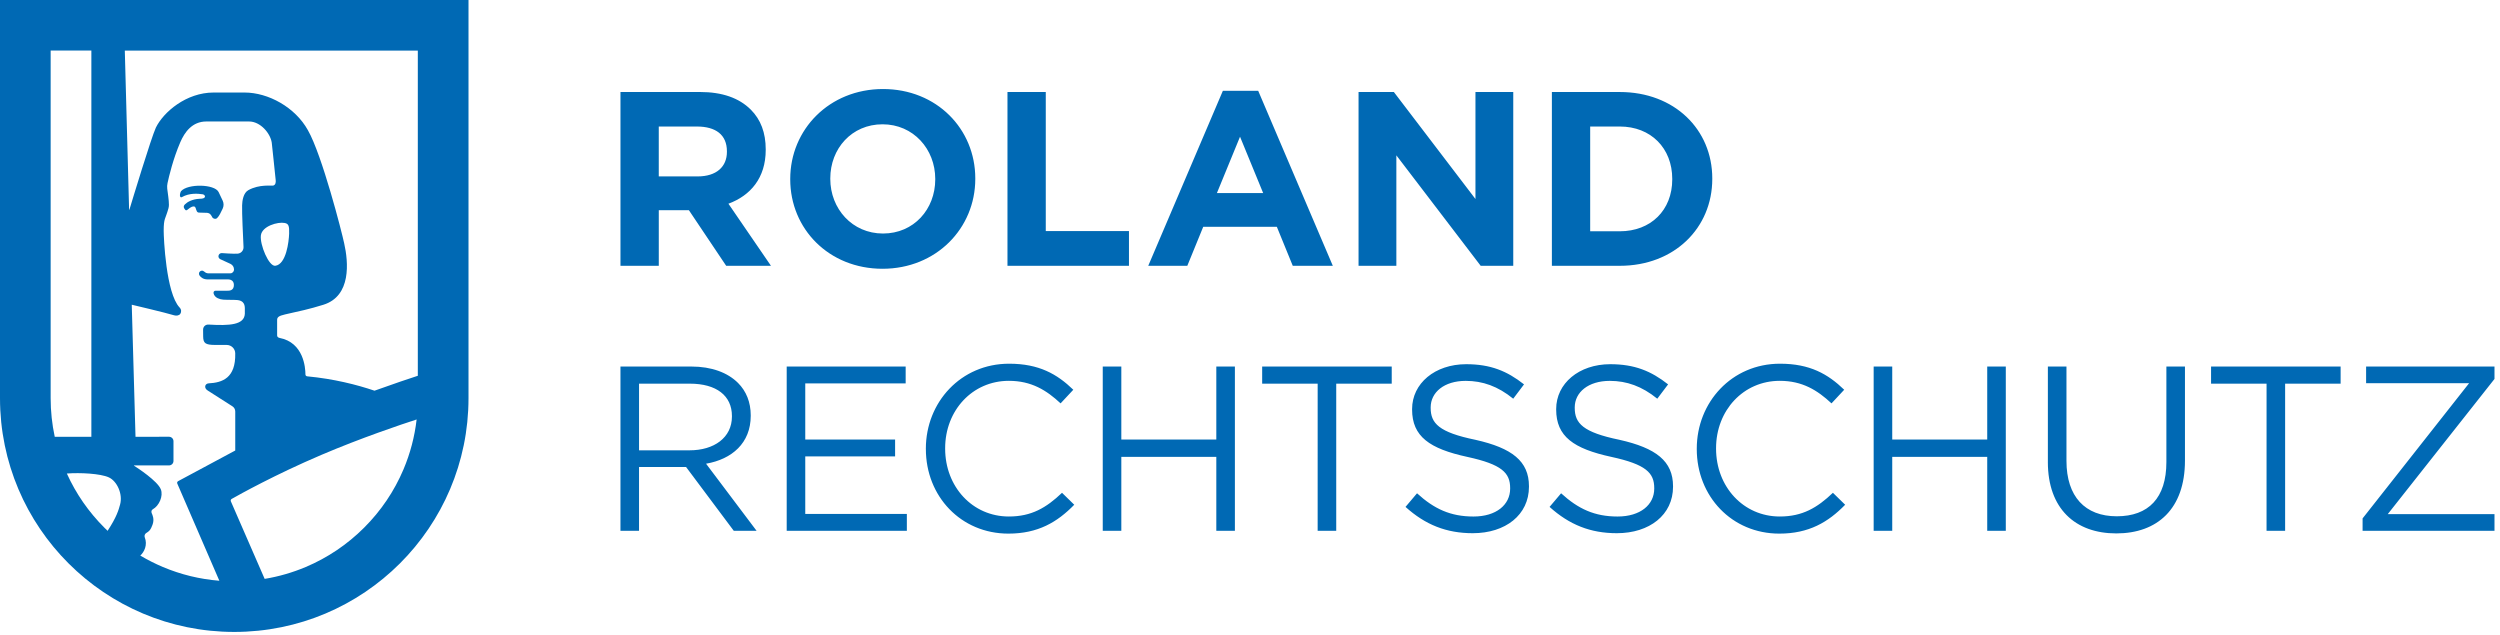
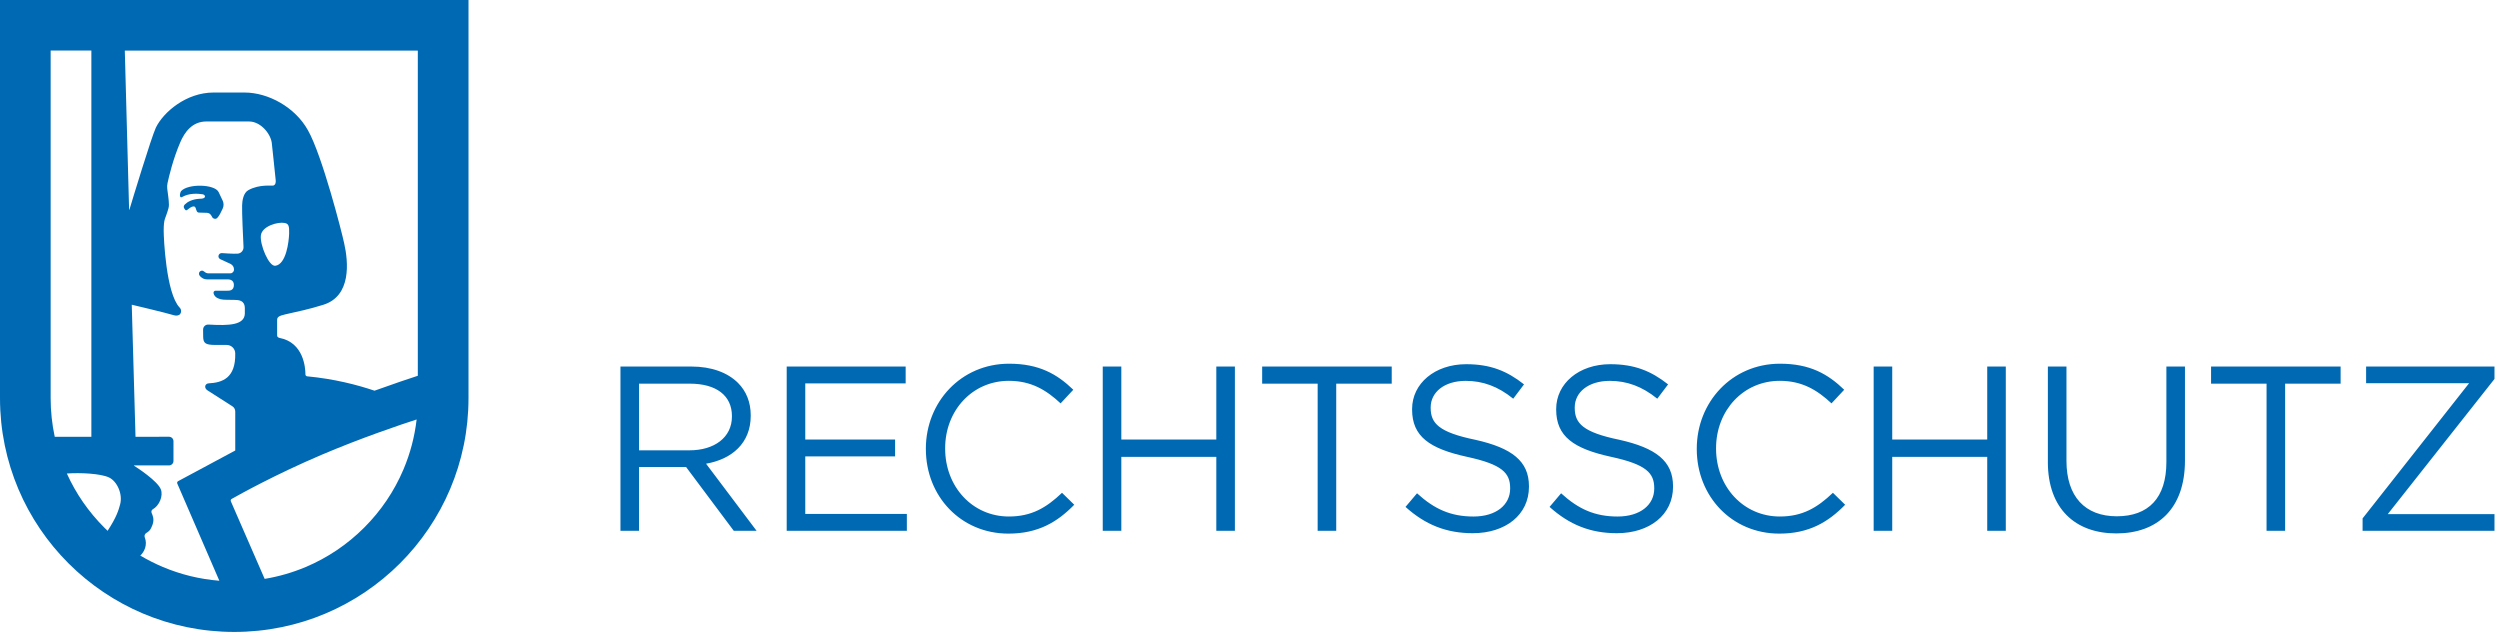
<svg xmlns="http://www.w3.org/2000/svg" width="181" height="46" viewBox="0 0 181 46" fill="none">
  <g clip-path="url(#clip0_4_2250)">
-     <path d="M44.921 6.661H50.684C52.287 6.661 53.511 7.092 54.358 7.938C55.078 8.657 55.438 9.61 55.438 10.814V10.85C55.438 12.881 54.34 14.156 52.738 14.749L55.817 19.243H52.575L49.875 15.217H47.696V19.243H44.922V6.661H44.921ZM50.504 12.773C51.872 12.773 52.629 12.072 52.629 10.993V10.957C52.629 9.753 51.818 9.16 50.45 9.16H47.695V12.773H50.504ZM57.213 12.989V12.953C57.213 9.376 60.041 6.446 63.93 6.446C67.82 6.446 70.611 9.341 70.611 12.916V12.952C70.611 16.529 67.784 19.459 63.894 19.459C60.004 19.459 57.213 16.565 57.213 12.989ZM67.712 12.989V12.953C67.712 10.796 66.127 8.999 63.895 8.999C61.662 8.999 60.113 10.761 60.113 12.918V12.953C60.113 15.11 61.698 16.907 63.93 16.907C66.163 16.907 67.712 15.146 67.712 12.989ZM72.941 6.662H75.714V16.728H81.737V19.244H72.941V6.662ZM88.536 6.573H91.093L96.496 19.244H93.596L92.444 16.422H87.113L85.961 19.244H83.133L88.536 6.573ZM91.453 13.978L89.778 9.898L88.104 13.978H91.453ZM98.359 6.662H100.916L106.823 14.409V6.662H109.56V19.244H107.202L101.096 11.246V19.244H98.359V6.662ZM112.356 6.662H117.271C121.232 6.662 123.969 9.376 123.969 12.918V12.953C123.969 16.494 121.232 19.244 117.271 19.244H112.356V6.662ZM115.129 9.16V16.745H117.271C119.522 16.745 121.071 15.217 121.071 12.989V12.953C121.071 10.724 119.523 9.16 117.271 9.16H115.129Z" fill="#0069B4" />
    <path d="M51.119 33.572C52.992 33.249 54.353 32.077 54.353 30.105V30.071C54.353 29.12 54.029 28.321 53.434 27.726C52.684 26.979 51.527 26.537 50.046 26.537H44.921V38.432H46.266V33.81H49.671L53.127 38.432H54.778L51.118 33.572H51.119ZM46.267 32.603V27.777H49.944C51.868 27.777 52.992 28.644 52.992 30.123V30.156C52.992 31.686 51.698 32.603 49.927 32.603H46.266H46.267ZM56.957 26.537H65.57V27.76H58.301V31.822H64.805V33.045H58.301V37.209H65.656V38.432H56.957V26.537ZM67.032 32.518V32.484C67.032 29.12 69.569 26.332 73.059 26.332C75.22 26.332 76.531 27.08 77.707 28.218L76.787 29.204C75.766 28.252 74.676 27.572 73.042 27.572C70.403 27.572 68.429 29.714 68.429 32.45V32.483C68.429 35.237 70.403 37.395 73.042 37.395C74.677 37.395 75.749 36.766 76.89 35.678L77.775 36.544C76.549 37.802 75.153 38.634 73.008 38.634C69.569 38.634 67.033 35.932 67.033 32.516L67.032 32.518ZM79.839 26.537H81.184V31.822H88.061V26.537H89.406V38.432H88.061V33.079H81.184V38.432H79.839V26.537ZM95.399 27.777H91.381V26.537H100.761V27.777H96.743V38.432H95.398L95.399 27.777ZM101.76 36.699L102.593 35.714C103.837 36.852 105.029 37.396 106.68 37.396C108.331 37.396 109.335 36.546 109.335 35.374V35.34C109.335 34.236 108.74 33.624 106.237 33.08C103.496 32.485 102.236 31.601 102.236 29.648V29.614C102.236 27.762 103.887 26.368 106.152 26.368C107.906 26.368 109.114 26.861 110.339 27.829L109.557 28.866C108.45 27.966 107.344 27.575 106.118 27.575C104.552 27.575 103.581 28.408 103.581 29.496V29.53C103.581 30.651 104.177 31.297 106.816 31.841C109.471 32.436 110.697 33.388 110.697 35.206V35.239C110.697 37.279 108.995 38.604 106.629 38.604C104.721 38.604 103.19 37.992 101.76 36.701V36.699ZM112.19 36.699L113.024 35.714C114.268 36.852 115.46 37.396 117.111 37.396C118.762 37.396 119.767 36.546 119.767 35.374V35.34C119.767 34.236 119.17 33.624 116.668 33.08C113.926 32.485 112.667 31.601 112.667 29.648V29.614C112.667 27.762 114.318 26.368 116.582 26.368C118.336 26.368 119.544 26.861 120.77 27.829L119.987 28.866C118.88 27.966 117.774 27.575 116.549 27.575C114.983 27.575 114.011 28.408 114.011 29.496V29.53C114.011 30.651 114.608 31.297 117.246 31.841C119.902 32.436 121.128 33.388 121.128 35.206V35.239C121.128 37.279 119.426 38.604 117.059 38.604C115.152 38.604 113.621 37.992 112.19 36.701V36.699ZM122.846 32.518V32.484C122.846 29.12 125.382 26.332 128.872 26.332C131.035 26.332 132.345 27.08 133.52 28.218L132.601 29.204C131.58 28.252 130.49 27.572 128.856 27.572C126.218 27.572 124.243 29.714 124.243 32.45V32.483C124.243 35.237 126.218 37.395 128.856 37.395C130.49 37.395 131.563 36.766 132.703 35.678L133.589 36.544C132.364 37.802 130.967 38.634 128.822 38.634C125.383 38.634 122.846 35.932 122.846 32.516L122.846 32.518ZM135.653 26.537H136.998V31.822H143.875V26.537H145.22V38.432H143.875V33.079H136.998V38.432H135.653V26.537ZM148.266 33.453V26.537H149.612V33.368C149.612 35.952 150.956 37.379 153.255 37.379C155.553 37.379 156.846 36.053 156.846 33.453V26.537H158.191V33.351C158.191 36.834 156.199 38.619 153.22 38.619C150.24 38.619 148.265 36.817 148.265 33.453L148.266 33.453ZM164.099 27.777H160.081V26.537H169.461V27.777H165.443V38.432H164.098L164.099 27.777ZM171.052 37.532L178.763 27.744H171.306V26.537H180.601V27.437L172.872 37.225H180.601V38.432H171.051L171.052 37.532Z" fill="#0069B4" />
    <path d="M0 0V28.824C0 38.173 7.593 45.752 16.96 45.752C26.326 45.752 33.92 38.173 33.92 28.824V0H0ZM30.253 27.205C29.63 27.407 28.509 27.785 27.114 28.286C25.823 27.849 24.171 27.43 22.24 27.246C22.169 27.24 22.114 27.181 22.114 27.111C22.112 26.618 21.984 24.801 20.239 24.465C20.145 24.446 20.064 24.387 20.064 24.292V23.169C20.065 22.982 20.152 22.873 20.634 22.765C21.666 22.533 22.379 22.386 23.408 22.066C25.446 21.435 25.226 18.974 24.918 17.615C24.747 16.799 23.319 11.227 22.292 9.426C21.368 7.761 19.419 6.699 17.707 6.699H15.465C13.479 6.699 11.834 8.117 11.285 9.239C10.948 9.97 9.556 14.562 9.37 15.179C9.367 15.192 9.348 15.189 9.347 15.175L9.036 3.662H30.25V27.205H30.253ZM19.933 19.242C19.464 19.306 18.805 17.714 18.887 17.043C18.969 16.37 20.116 16.046 20.61 16.143C20.894 16.199 20.953 16.351 20.933 16.921C20.913 17.491 20.726 19.135 19.933 19.242ZM3.667 3.66H6.615V31.624H3.963C3.767 30.711 3.667 29.776 3.667 28.824V3.66ZM4.84 34.283C5.801 34.209 7.275 34.284 7.881 34.563C8.465 34.831 8.903 35.755 8.696 36.522C8.588 36.925 8.444 37.433 7.791 38.431C7.713 38.357 7.637 38.283 7.56 38.207C6.415 37.064 5.501 35.745 4.84 34.283ZM10.156 40.225C10.44 39.968 10.698 39.45 10.48 38.901C10.438 38.795 10.482 38.659 10.579 38.597C10.827 38.441 10.898 38.376 11.039 38.001C11.195 37.582 11.04 37.29 10.981 37.146C10.941 37.049 10.965 36.927 11.058 36.875C11.529 36.617 11.83 35.906 11.646 35.432C11.409 34.822 9.943 33.87 9.703 33.717C9.693 33.71 9.697 33.696 9.709 33.696C9.995 33.696 11.751 33.696 12.237 33.696C12.416 33.696 12.56 33.551 12.56 33.373V31.943C12.56 31.766 12.416 31.621 12.236 31.621L9.811 31.624L9.539 22.061C9.539 22.061 11.996 22.64 12.608 22.828C12.777 22.881 12.976 22.842 13.056 22.717C13.139 22.589 13.143 22.41 12.999 22.259C12.016 21.22 11.851 17.204 11.851 16.718C11.851 15.771 11.972 15.893 12.195 15.089C12.218 15.005 12.23 14.917 12.23 14.83C12.232 14.486 12.146 13.989 12.108 13.666C12.093 13.531 12.099 13.395 12.128 13.262C12.233 12.772 12.536 11.492 13.056 10.291C13.364 9.577 13.911 8.795 14.938 8.795H18.031C18.852 8.795 19.571 9.645 19.674 10.324C19.724 10.7 19.878 12.311 19.96 13.041C19.979 13.205 19.951 13.399 19.77 13.437C19.637 13.465 18.787 13.329 17.992 13.76C17.614 13.964 17.539 14.528 17.529 14.866C17.513 15.43 17.596 17.142 17.631 17.885C17.642 18.129 17.46 18.339 17.216 18.364C16.957 18.391 16.058 18.324 16.058 18.324H16.055C16.052 18.324 16.05 18.324 16.048 18.324C15.919 18.324 15.815 18.427 15.815 18.555C15.815 18.642 15.864 18.717 15.935 18.757C15.941 18.759 15.945 18.763 15.951 18.766L16.688 19.105C16.688 19.105 16.688 19.105 16.689 19.107C16.839 19.179 16.942 19.33 16.942 19.507C16.942 19.509 16.942 19.511 16.942 19.512C16.942 19.512 16.942 19.518 16.942 19.521C16.942 19.526 16.942 19.534 16.942 19.54C16.942 19.542 16.942 19.543 16.942 19.544C16.942 19.549 16.941 19.553 16.94 19.557C16.93 19.62 16.898 19.677 16.852 19.718C16.831 19.738 16.805 19.756 16.775 19.769C16.772 19.77 16.77 19.77 16.767 19.771C16.763 19.773 16.757 19.775 16.753 19.777C16.745 19.78 16.738 19.781 16.73 19.783C16.728 19.783 16.726 19.783 16.724 19.784C16.703 19.789 16.682 19.791 16.659 19.791C16.656 19.791 16.652 19.791 16.648 19.791H15.112C15.001 19.791 14.904 19.77 14.779 19.659C14.732 19.614 14.666 19.589 14.594 19.599C14.508 19.611 14.435 19.675 14.412 19.759C14.395 19.822 14.408 19.88 14.436 19.928C14.436 19.93 14.437 19.931 14.437 19.931C14.438 19.933 14.44 19.935 14.441 19.937L14.444 19.941C14.545 20.09 14.728 20.229 15.032 20.229C15.206 20.229 16.528 20.229 16.528 20.229C16.582 20.233 16.933 20.241 16.934 20.629C16.936 21.046 16.607 21.052 16.436 21.048H15.599C15.499 21.048 15.441 21.143 15.463 21.24C15.496 21.384 15.599 21.515 15.764 21.59C16.053 21.721 16.166 21.701 16.937 21.711C17.277 21.716 17.717 21.729 17.726 22.311V22.721C17.682 23.525 16.624 23.59 15.107 23.499C14.859 23.485 14.696 23.664 14.704 23.884L14.709 24.364C14.717 24.839 14.851 24.973 15.589 24.974H16.412C16.754 24.974 17.031 25.25 17.031 25.588C17.072 27.378 16.091 27.704 15.109 27.754C14.829 27.769 14.742 28.1 15.048 28.28L16.826 29.416C16.954 29.498 17.032 29.639 17.032 29.791V32.617C15.539 33.422 13.371 34.584 12.898 34.835C12.835 34.869 12.807 34.945 12.836 35.011L15.881 42.046C14.467 41.934 13.096 41.6 11.79 41.049C11.226 40.81 10.681 40.535 10.159 40.224L10.156 40.225ZM26.36 38.206C25.138 39.426 23.716 40.383 22.134 41.051C21.176 41.455 20.181 41.742 19.161 41.911L16.714 36.296C16.687 36.232 16.712 36.157 16.773 36.122C17.323 35.81 19.925 34.359 23.272 32.932C26.145 31.707 29.053 30.729 30.164 30.369C30.02 31.616 29.702 32.828 29.211 33.987C28.541 35.567 27.582 36.986 26.36 38.206ZM13.08 14.276C12.968 14.201 13.062 13.891 13.107 13.841C13.601 13.284 15.53 13.323 15.825 13.9C15.877 14.016 16.004 14.267 16.126 14.536C16.209 14.718 16.206 14.926 16.121 15.107C15.986 15.392 15.875 15.633 15.726 15.78C15.633 15.883 15.446 15.855 15.37 15.732C15.295 15.594 15.228 15.433 14.992 15.409C14.836 15.398 14.623 15.396 14.406 15.392C14.345 15.391 14.287 15.36 14.257 15.307C14.167 15.152 14.185 14.952 14.029 14.945C13.807 14.958 13.693 15.11 13.547 15.204C13.49 15.241 13.444 15.234 13.402 15.178C13.275 15.037 13.27 14.9 13.407 14.782C13.552 14.633 13.915 14.417 14.44 14.392C15.004 14.403 14.868 14.094 14.673 14.066C14.334 14.018 13.727 13.954 13.161 14.275C13.136 14.289 13.104 14.292 13.08 14.276Z" fill="#0069B4" />
  </g>
  <defs>
    <clipPath id="clip0_4_2250">
      <rect width="180.601" height="45.752" fill="white" />
    </clipPath>
  </defs>
</svg>